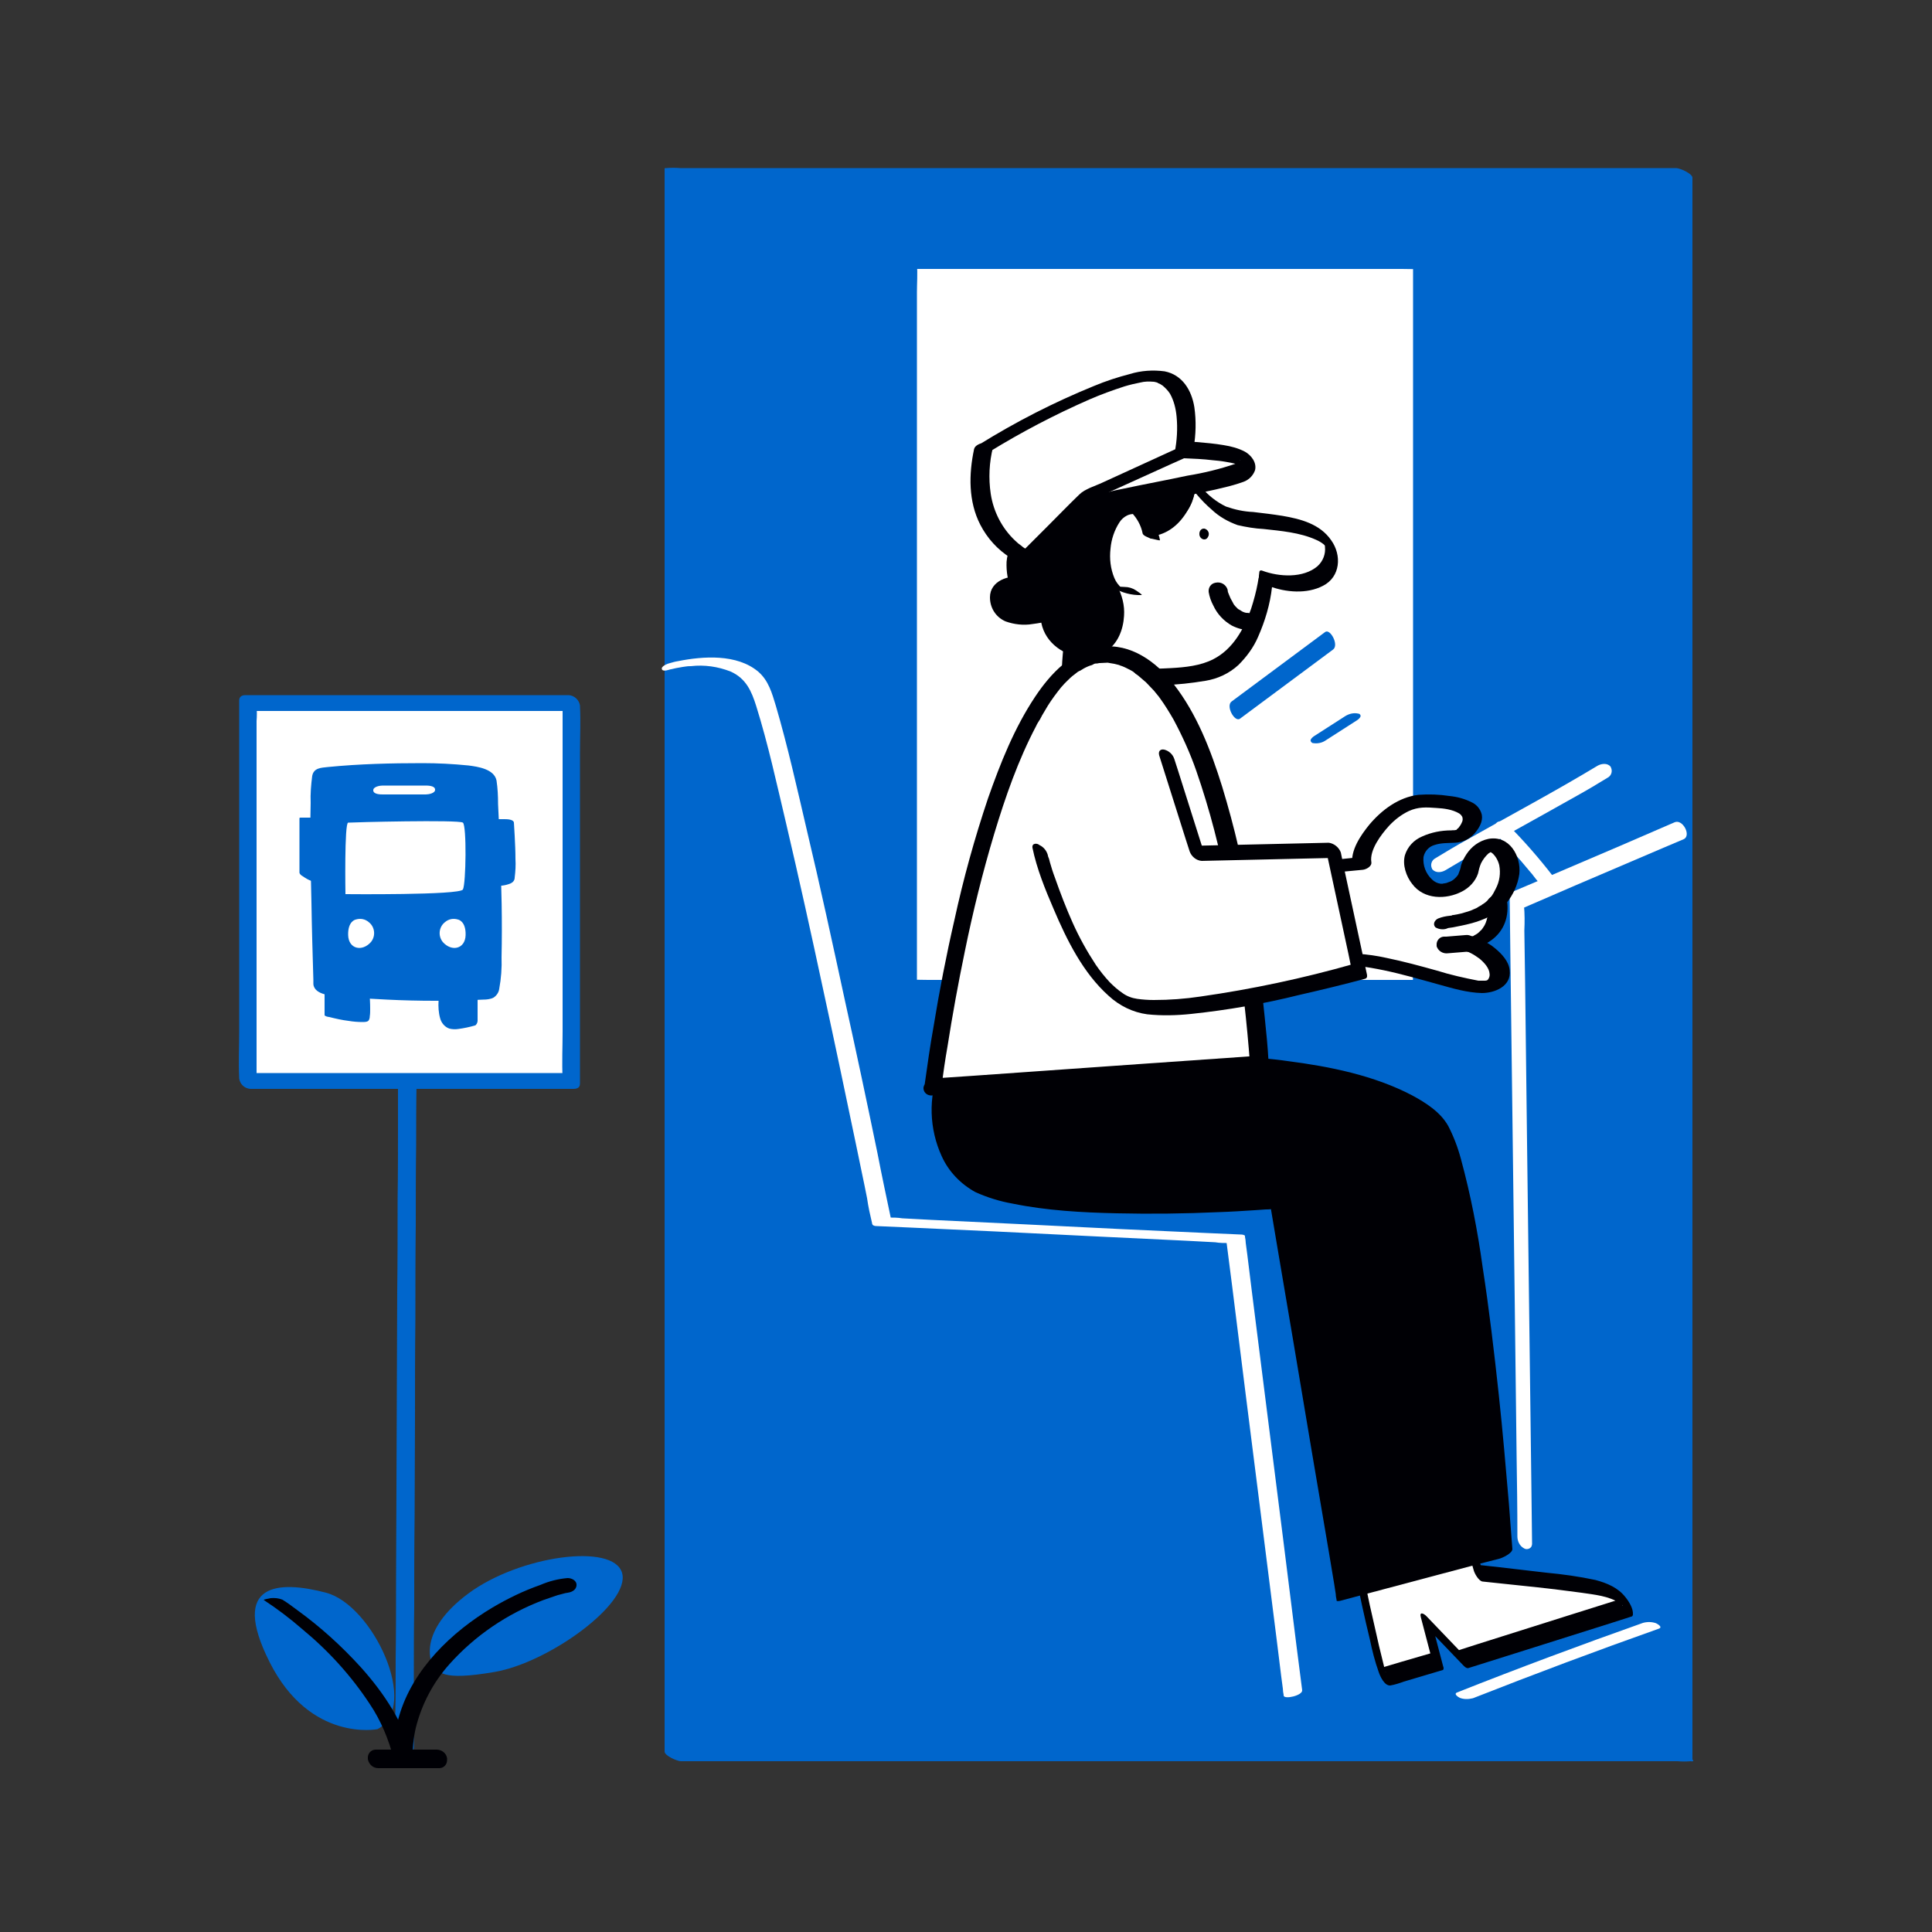
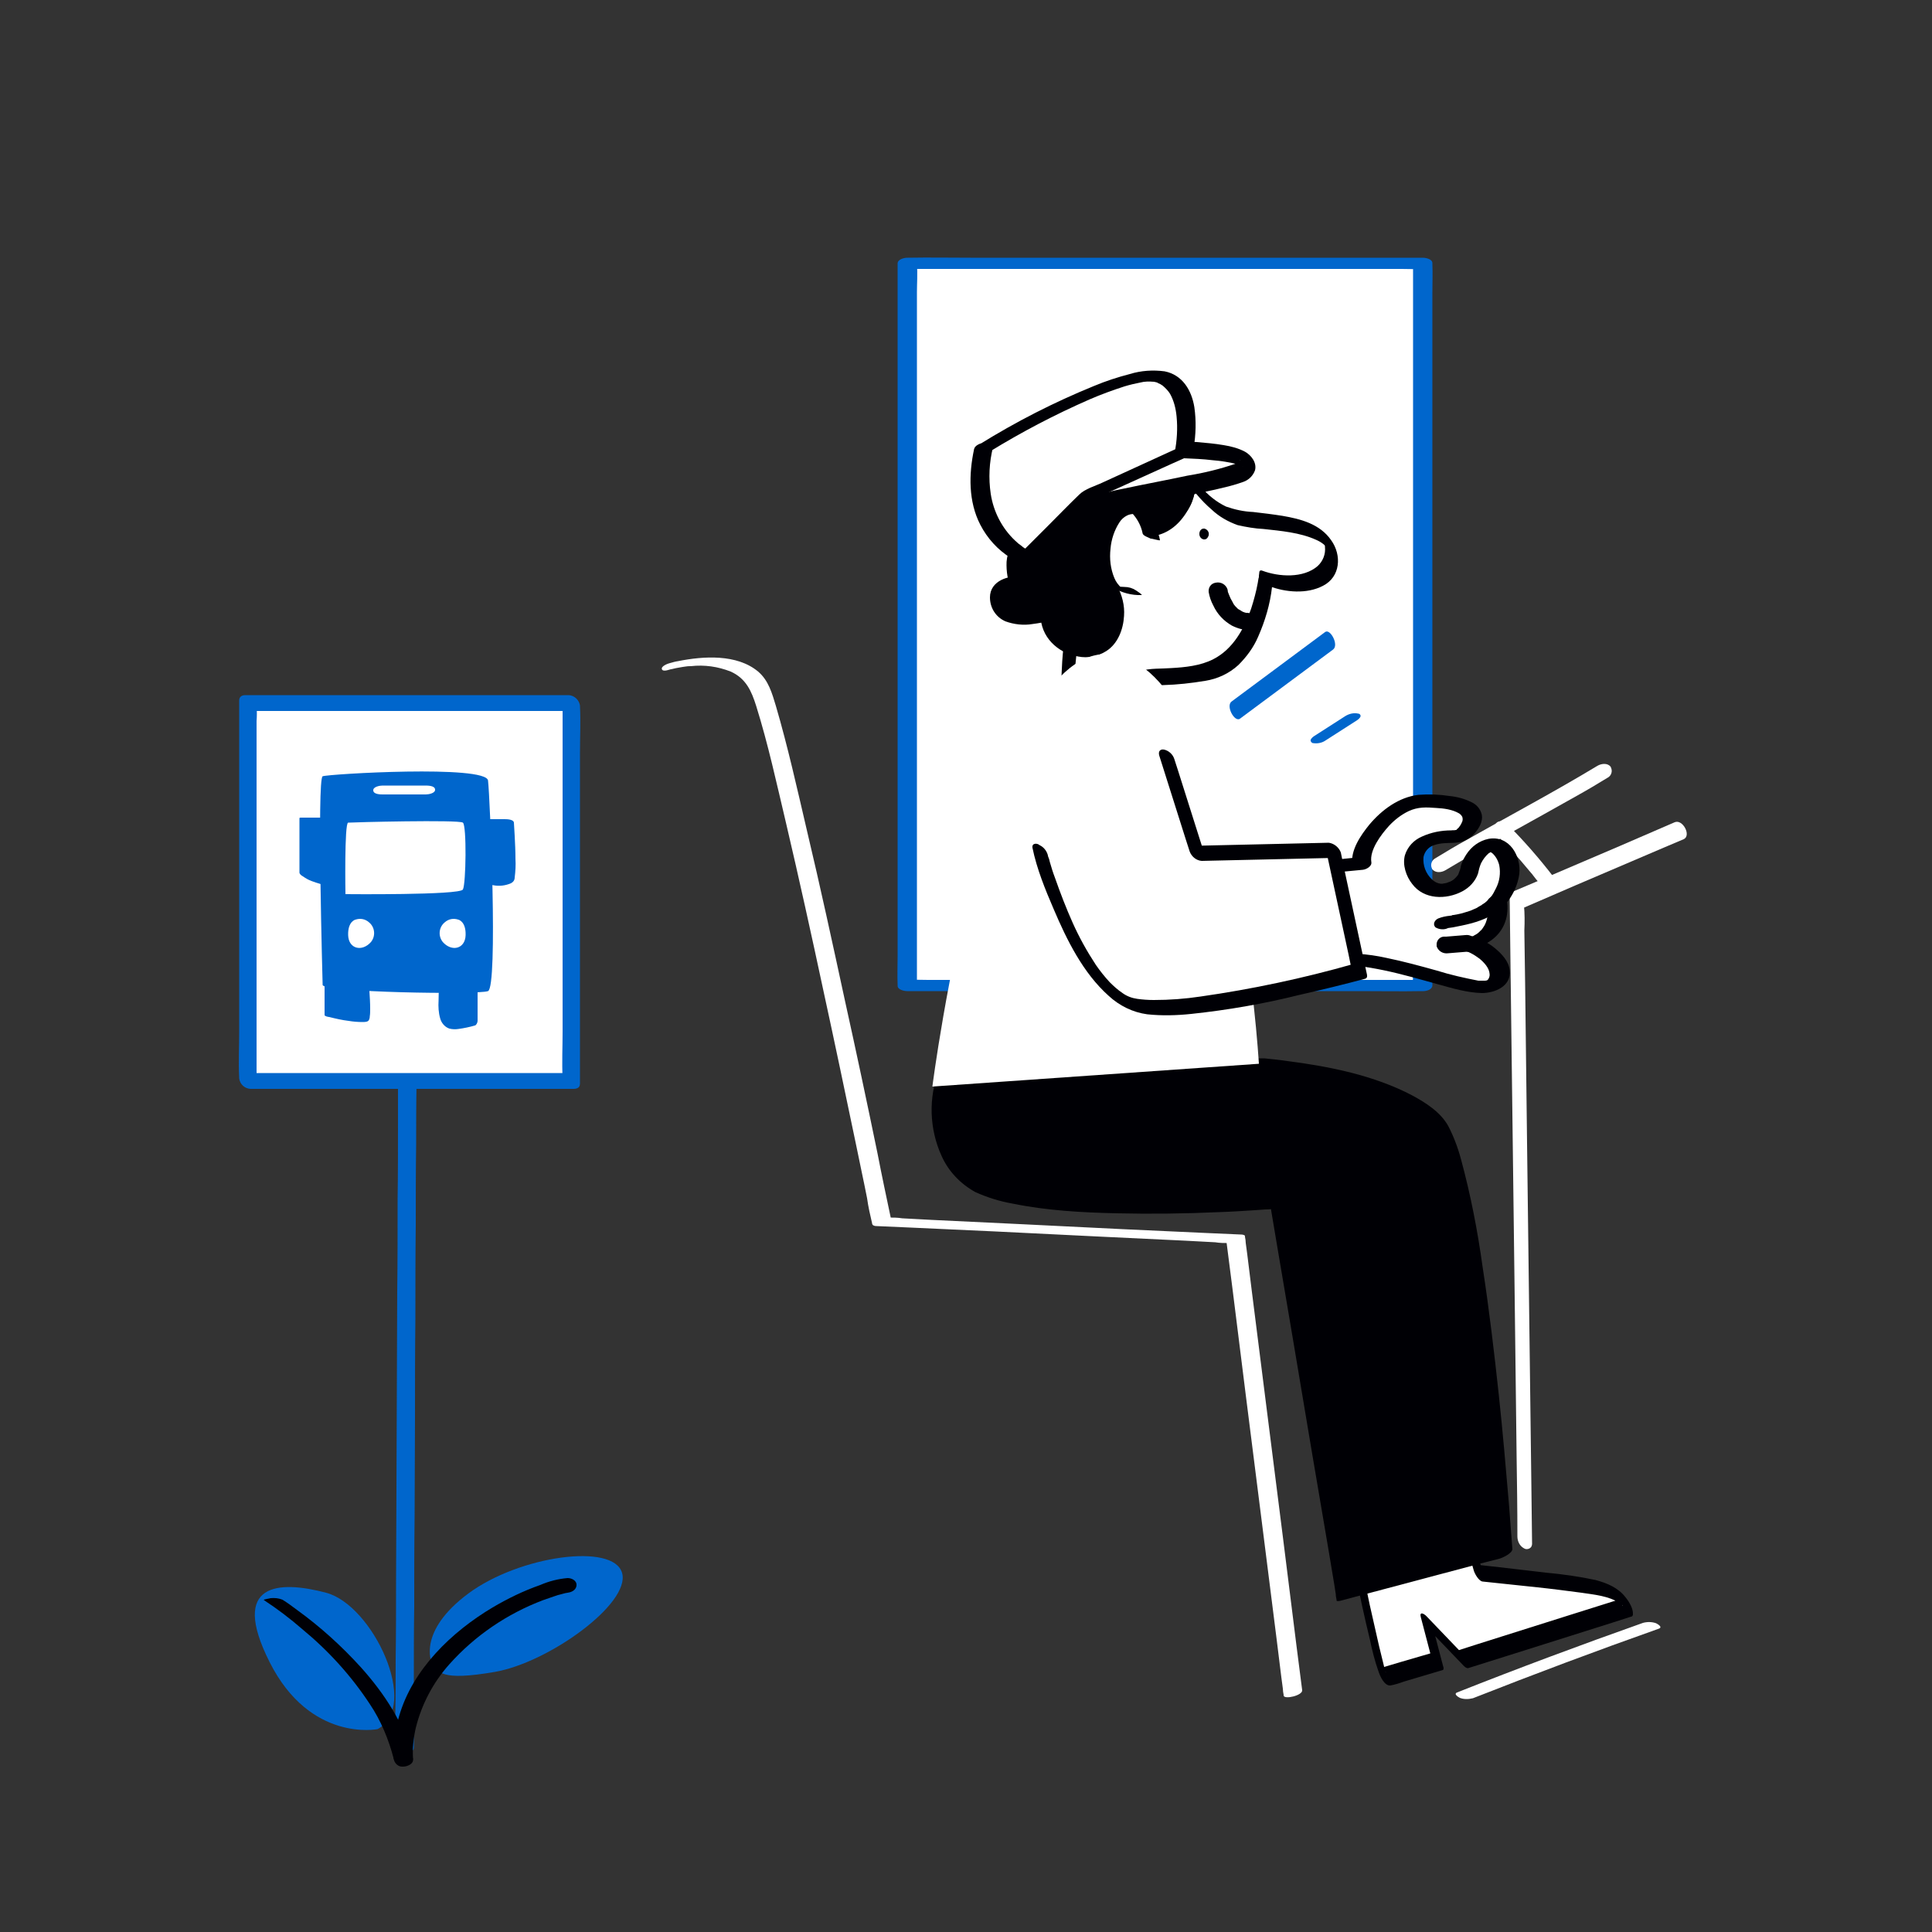
<svg xmlns="http://www.w3.org/2000/svg" transform="scale(1)" version="1.1" id="T2ft5g9H6n" x="0px" y="0px" viewBox="0 0 500 500" xml:space="preserve" class="pbimage_pbimage__wrapper__image__0LEis false">
  <rect x="0" y="0" width="500" height="500" fill="#333333" stroke="none" />
  <title>Bus Driver</title>
  <style type="text/css"> .st0{fill:#59BE4C;} .st1{fill:#FFFFFF;} .st2{fill:#000005;}
 .st2{fill:#000005;}
 .st1{fill:#FFFFFF;}
 .st0{fill:#0066cc;}</style>
  <g id="bus">
-     <rect class="st0" x="174" y="44.7" width="261.8" height="409.8" fill="#0066cc" />
-     <path class="st0" d="M433.9,453.2H182.7c-3.4,0-6.8-0.2-10.2,0H172l4.2,2.5V47.9c0-0.2,0.1-2-0.1-1.8c0.4-0.3,2.6,0,3,0h258.8   l-4.2-2.5v393.1c0,5.3,0,10.6,0,15.9v0.7c0,0.7,1.4,1.4,1.9,1.7c0.1,0.1,2.4,1.1,2.4,0.8V62.6c0-5.3,0-10.6,0-15.9V46   c0-1.1-3.3-2.5-4.2-2.5H176c-1.2-0.1-2.4-0.1-3.5,0c-0.1,0-0.3,0-0.4,0l-0.1,0.1v393.1c0,5.3,0,10.6,0,15.9v0.7   c0,1.1,3.3,2.5,4.2,2.5h257.9c1.2,0.1,2.4,0.1,3.5,0c0.1,0,0.3,0,0.5,0c0.6,0-1.1-1.4-1.2-1.4C435.9,453.7,434.9,453.3,433.9,453.2   z" fill="#0066cc" />
    <rect class="st1" x="234.8" y="68.2" width="133.4" height="186.9" fill="#FFFFFF" />
    <path class="st0" d="M368.2,253.6h-128c-1.7,0-3.5-0.1-5.2,0h-0.2l2.5,1.4V75.7c0-2.4,0.2-4.9,0-7.3c0-0.1,0-0.2,0-0.3l-2.5,1.5   h128c1.7,0,3.5,0.1,5.2,0h0.2l-2.5-1.4v179.3c0,2.4-0.1,4.9,0,7.3c0,0.1,0,0.2,0,0.3c0,1.9,5,1.9,5-0.1V75.7c0-2.4,0.1-4.9,0-7.3   v-0.3c0-1.1-1.8-1.4-2.5-1.4h-117c-5.4,0-10.8-0.1-16.2,0h-0.2c-0.8,0-2.5,0.4-2.5,1.5v179.3c0,2.4-0.1,4.9,0,7.3   c0,0.1,0,0.2,0,0.3c0,1.1,1.8,1.4,2.5,1.4h117c5.4,0,10.8,0.1,16.2,0h0.2c0.8,0,2.5-0.4,2.5-1.5S369,253.6,368.2,253.6z" fill="#0066cc" />
    <path class="st1" d="M374.1,225.2c11.2-6.7,22.6-12.8,33.9-19.2c2.7-1.5,5.4-3.1,8-4.7c1-0.5,1.4-1.7,0.9-2.7   c0-0.1-0.1-0.2-0.1-0.2c-0.8-1-2.4-0.8-3.4-0.2c-11.1,6.7-22.6,12.8-33.9,19.2c-2.7,1.5-5.4,3.1-8,4.7c-1,0.5-1.4,1.7-0.9,2.7   c0,0.1,0.1,0.2,0.1,0.2C371.6,226,373.1,225.8,374.1,225.2L374.1,225.2z" fill="#FFFFFF" />
    <path class="st1" d="M387.8,216.6c2,2,4,4.1,5.9,6.3c0.9,1.1,1.8,2.1,2.7,3.2c-0.2-0.3,0,0,0.1,0.1l0.3,0.4l0.7,0.9   c0.5,0.6,0.9,1.1,1.4,1.7c0.7,0.9,1.9,1.7,3,1s0.9-2.3,0.2-3.2c-3.7-4.8-7.7-9.4-12-13.7c-0.7-0.7-2.3-1.2-3-0.1   C386.6,214.4,386.8,215.8,387.8,216.6L387.8,216.6z" fill="#FFFFFF" />
    <path class="st1" d="M173.9,173.1c0,0-0.9,0.2-0.2,0.1l1.3-0.3c0.6-0.1,1.1-0.2,1.7-0.3c-0.5,0.1,0.5-0.1,0.7-0.1   c0.5-0.1,0.9-0.1,1.4-0.1c3.5-0.4,7,0.1,10.3,1.4c4,1.8,5.4,5.1,6.6,8.9c3.1,9.9,5.3,20.1,7.7,30.2c3.4,14.5,6.6,29,9.7,43.5   c2.9,13.3,5.7,26.7,8.5,40.1c0.9,4.5,1.9,9,2.8,13.6c0.3,2.2,0.8,4.4,1.3,6.5c0,0.1,0,0.2,0.1,0.3c0.1,0.3,0.7,0.4,0.9,0.4l9.1,0.4   l21.8,1l26.4,1.3l23,1.1l7.5,0.4c1.2,0.2,2.4,0.2,3.6,0.2c0.1,0,0.1,0,0.2,0l-0.9-0.4l1.5,11.7l3.5,28l4.3,34l3.7,29.3l1.2,9.7   l0.4,3c0,0.5,0.1,1.1,0.2,1.6c0,0.1,0,0.1,0,0.2c0.1,1.1,5,0,4.8-1.4l-1.5-11.7l-3.5-28l-4.3-34l-3.7-29.3l-1.2-9.7l-0.4-3   c0-0.5-0.1-1.1-0.2-1.6c0-0.1,0-0.1,0-0.2c0-0.3-0.7-0.4-0.9-0.4l-9.1-0.4l-21.8-1l-26.4-1.3l-23-1.1l-7.5-0.4   c-1.2-0.2-2.4-0.2-3.6-0.2h-0.2l0.9,0.4c-1.2-5.7-2.4-11.3-3.5-17c-2.7-13.1-5.5-26.3-8.4-39.4c-3.2-14.8-6.4-29.6-9.9-44.3   c-2.5-10.7-4.9-21.5-8-32.1c-1-3.3-1.9-6.6-4.6-8.9c-5.5-4.6-14.2-4-20.7-2.7c-0.7,0.1-1.4,0.3-2.1,0.5c-0.5,0.1-2.4,0.8-2.1,1.6   S173.5,173.2,173.9,173.1L173.9,173.1z" fill="#FFFFFF" />
    <path class="st1" d="M381.2,439.5c16-6.3,32-12.3,48.1-18c1.1-0.4-0.3-1.2-0.7-1.4c-1.1-0.4-2.3-0.4-3.4-0.1   c-16.1,5.7-32.2,11.7-48.1,18c-1,0.4,0.3,1.2,0.7,1.4C378.8,439.8,380,439.8,381.2,439.5L381.2,439.5z" fill="#FFFFFF" />
    <path class="st1" d="M433.4,212.8l-14.1,6.1l-22.7,9.7l-5.2,2.2c-0.4,0.3-0.7,0.7-0.7,1.2l0.2,16.5l0.5,39.5l0.6,47.8l0.5,41.4   c0.1,6.7,0.2,13.4,0.2,20.1v0.3c0,1.3,0.6,2.5,1.7,3.1c0.6,0.4,1.5,0.2,1.9-0.4c0.1-0.2,0.2-0.5,0.2-0.7l-0.2-16.5l-0.5-39.5   l-0.6-47.8l-0.5-41.4l-0.2-13.6c0.1-2.2,0.1-4.3-0.1-6.5c0-0.1,0-0.2,0-0.3l-0.7,1.2l14.1-6.1l22.7-9.7l5.2-2.2   C437.8,216.3,435.5,211.9,433.4,212.8L433.4,212.8z" fill="#FFFFFF" />
    <path class="st0" d="M320.9,186l24.1-17.9c1.6-1.2-0.8-5.6-2.1-4.5l-24.1,17.9C317.1,182.6,319.5,187,320.9,186L320.9,186z" fill="#0066cc" />
    <path class="st0" d="M343.1,191.6l8.1-5.2c0.3-0.2,0.8-0.6,0.9-1c0.1-0.3-0.2-0.7-0.5-0.7c-1.2-0.3-2.4,0-3.4,0.6l-8.1,5.2   c-0.3,0.2-0.8,0.6-0.9,1c-0.1,0.3,0.2,0.7,0.5,0.8C340.9,192.5,342.1,192.3,343.1,191.6z" fill="#0066cc" />
  </g>
  <g id="character">
    <path class="st1" d="M352.1,408.2c0,0,5.4,26.2,6.3,25.9s13.6-4,13.6-4l-2.7-10.3l9.3,9.7L421,416c0,0,0.4-4.1-10.4-5.7   s-27.8-3.3-27.8-3.3l-4.4-15.2L352.1,408.2z" />
    <path class="st2" d="M350.7,407c1.2,5.8,2.4,11.5,3.8,17.2c0.6,2.9,1.3,5.7,2.3,8.5c0.4,1.2,1.5,3.6,3,3.5c1.2-0.2,2.4-0.6,3.5-1   l10.1-3c0.3-0.1,0.2-0.8,0.1-0.9l-2.7-10.3l-1.4,0.3l9.3,9.7c0.3,0.3,0.8,0.8,1.3,0.7l14.3-4.5l22.8-7.2l5.3-1.7   c0.1-0.1,0.2-0.3,0.2-0.5c0.1-1.5-1-3.3-1.9-4.4c-1.9-2.5-4.8-3.7-7.8-4.5c-4.2-0.9-8.5-1.5-12.8-1.9c-4-0.5-8-0.9-12-1.4   c-2.1-0.2-4.2-0.5-6.4-0.7l2.3,2.9l-4.4-15.2c-0.2-0.6-1.6-3.4-2.6-2.9L354,404l-3.3,2c-1,0.7,1.5,4.9,2.6,4.3l23-14.3l3.3-2   l-2.6-2.8l4.4,15.2c0.2,0.8,1.3,2.8,2.3,2.9c4.7,0.5,9.4,1,14.2,1.5c3.8,0.4,7.6,0.9,11.4,1.4c3.3,0.5,7,0.8,9.9,2.7   c0.2,0.1,0.2,0.1,0.4,0.3l0.3,0.2c0.3,0.3-0.3-0.1,0,0s-0.3-0.4,0,0c-0.2-0.2-0.3-0.5-0.5-0.8c-0.2-0.4-0.1-0.2,0-0.1   c0.1,0.3-0.1-0.2-0.1-0.3c0,0.1,0,0.4,0,0.1s0-0.1,0,0l0.2-0.5l-14.3,4.5l-22.8,7.2l-5.3,1.7l1.3,0.7l-9.3-9.7   c-0.6-0.6-1.8-1.2-1.4,0.3l2.7,10.3l0.1-1l-7.9,2.3l-4.7,1.4c-0.4,0.1-0.7,0.2-1.1,0.3c0.8-0.5,1.9,1.6,2.1,2s0.1,0.4,0-0.1   c0-0.2-0.1-0.4-0.2-0.5l-0.1-0.4c-0.1-0.5,0.1,0.3,0,0c-0.2-0.6-0.4-1.3-0.5-1.9c-0.4-1.6-0.8-3.3-1.2-4.9c-0.8-3.5-1.6-7-2.4-10.6   c-0.4-2.1-0.9-4.1-1.3-6.2c-0.3-1.2-0.9-2.2-1.8-3C351,405.8,350.5,406,350.7,407z" />
    <path class="st2" d="M245.3,275.6c0,0-7,17,5.7,29.1c12.7,12.1,80,6.7,80,6.7l17.1,101.3l41.2-10.9c0,0-6.8-98.3-17.7-111   s-45.9-15.5-45.9-15.5L245.3,275.6z" />
    <path class="st2" d="M243.1,276.8c-2.9,7.2-2.6,15.4,0.6,22.4c1.8,4,4.9,7.2,8.7,9.3c3.1,1.4,6.3,2.4,9.7,3   c8.8,1.8,17.9,2.3,26.9,2.5c8.8,0.2,17.6,0.1,26.4-0.3c3.1-0.1,6.2-0.3,9.3-0.5l2.9-0.2c0.5,0,1,0,1.6-0.1c0.1,0,0.1,0,0.2,0   l-0.5-0.1l1.7,10.1l4.1,24.2l4.9,29.2l4.3,25.3l1.4,8.4l0.4,2.6c0,0.5,0.1,0.9,0.2,1.4c0,0.1,0,0.1,0,0.2c0,0.3,0.8,0.1,0.9,0.1   l36.1-9.6l5.1-1.3c0.8-0.2,3.4-1.4,3.4-2.5c-0.3-3.9-0.6-7.9-0.9-11.8c-0.8-9.3-1.6-18.7-2.6-28c-1.2-11.1-2.5-22.2-4.2-33.2   c-1.3-9.4-3.1-18.7-5.6-27.9c-0.8-3-1.9-5.9-3.3-8.6c-2-3.6-5.8-6-9.3-7.9c-9.9-5.2-21.4-7.5-32.3-8.9c-2-0.3-4-0.5-6-0.7   c-1.5,0-3,0-4.5,0l-24.8,0.1l-30.8,0.1l-19.4,0.1h-1c-1.1,0.2-2.2,0.8-3,1.6c-0.4,0.3-1.3,1.3-0.2,1.3l13.8-0.1l29.5-0.1l27.8-0.1   h7.9h1.5c0.2,0-0.5,0-0.1,0l1.1,0.1c9.7,0.9,19.3,2.9,28.5,5.9c5.2,1.8,10.7,4.1,14.7,8c1.9,2,3.3,4.3,4.2,6.9   c3,8,4.5,16.6,5.9,24.9c1.9,10.9,3.3,22,4.5,33c1.1,10,2.1,20,3,30c0.5,5.5,0.9,11,1.3,16.5l0.1,0.8l3.4-2.5l-36.1,9.6l-5,1.3   l0.9,0.1l-1.7-10.1l-4.1-24.2l-4.9-29.2l-4.3-25.3l-1.4-8.4l-0.4-2.6c0-0.5-0.1-0.9-0.2-1.4c0-0.1,0-0.1,0-0.2   c-0.1-0.1-0.3-0.2-0.5-0.1c-3.7,0.3-7.4,0.5-11,0.7c-8.4,0.4-16.8,0.6-25.1,0.5c-9.1,0-18.2-0.6-27.2-2c-3.6-0.5-7.1-1.4-10.5-2.6   c-3.2-1.2-6.1-3.2-8.1-6c-5.6-7.2-6.4-17.2-3.4-25.6c0.1-0.2,0.1-0.3,0.2-0.5c0.3-0.8-1.8,0.1-2,0.2   C244.5,275.1,243.7,275.8,243.1,276.8z" />
    <path class="st1" d="M307.6,123.4c0,0,5.6,9.5,13.4,10.7s23.3,1.2,23.5,9.2s-10.6,8.8-17,6.3c0,0-2,20.6-15,23.9s-17.9-1.1-20.3,7   c0,0-17.5,11.4-16.1-4.4c0.2-2.5-0.1-33.6,20.1-39.8C296.2,136.4,307.6,133.6,307.6,123.4z" />
    <path class="st2" d="M306.5,123.4c1.9,3.2,4.3,6.1,7.1,8.5c1.9,1.8,4.2,3.1,6.7,4c2.2,0.5,4.5,0.9,6.7,1c4.5,0.5,9.4,0.9,13.6,2.8   c0.7,0.3,1.4,0.7,2,1.2c0,0,0.5,0.5,0.2,0.2c0.4,0.4-0.1-0.4,0.1,0.1c-0.2-0.6-0.1,0.3-0.1-0.2c0,0.2,0.1,0.1,0.1,0.5   c0.2,1.9-0.5,3.7-1.9,5c-3.7,3.2-10,2.8-14.3,1.2c-0.5-0.2-0.8,0-0.8,0.5c0,0.3-0.1,0.5-0.1,0.8s0-0.2,0,0.2c0,0.1,0,0.3-0.1,0.5   c-0.1,0.4-0.1,0.8-0.2,1.2c-0.4,2.2-1,4.4-1.7,6.6c-1.8,5.2-4.7,10.5-9.8,13.1c-3.3,1.7-7.3,2.1-10.9,2.3c-2.6,0.2-5.3,0-7.8,0.7   c-2.1,0.6-3.7,2.2-4.3,4.3c-0.2,0.7,0,0.7-0.6,1.1s-1,0.6-1.5,0.9c-2.9,1.6-7.3,3.7-10.6,2.4c-0.1,0-0.2-0.1-0.3-0.1   c-0.1-0.1-0.2-0.1-0.2-0.2c0.1,0.1,0.2,0.3,0,0c0,0,0.4,0.4,0.1,0.1c0,0,0.4,0.5,0.1,0.1c0.2,0.3,0.1,0.4,0.1,0   c-0.1-0.2-0.1-0.3-0.1-0.5c-0.1-0.2-0.1-0.5-0.1-0.8c-0.1-0.8-0.1-1.6,0-2.4c0.1-1.1,0.1-2.2,0.2-3.3c0.5-9.6,2.4-20.1,8.1-28.1   c3-4.1,7.2-7.2,12.1-8.6c4.3-1.3,8.5-4.3,10.2-8.6c0.6-1.6,0.9-3.2,0.9-4.9c-0.1-1.2-0.7-2.2-1.6-3c-0.5-0.4-1.6-1.1-1.6,0   c-0.1,5.9-4.5,10-9.7,12c-0.3,0.1-0.6,0.2-0.9,0.3l-0.4,0.1l-0.4,0.1c-0.4,0.1-0.7,0.2-1.1,0.4c-0.8,0.3-1.5,0.6-2.2,1   c-2.6,1.4-4.9,3.2-6.8,5.5c-6.9,8.1-9.1,19.5-9.8,29.8c-0.2,4.1-0.7,8.3,1.6,11.9c1.2,2.1,3.4,3.5,5.9,3.7c2.1,0,4.2-0.5,6.1-1.3   c1.6-0.6,3.1-1.4,4.5-2.3c0.3-0.1,0.5-0.3,0.8-0.5c0.3-0.6,0.6-1.2,0.8-1.9c0.2-0.5,0.5-1,0.9-1.5c1.4-1.7,3.6-1.9,5.6-2   c3.6-0.1,7.2-0.5,10.8-1.1c3.2-0.5,6.2-1.9,8.6-4.1c2.1-2.1,3.9-4.5,5.1-7.3c1.8-4.1,3.1-8.4,3.6-12.9c0-0.2,0.1-0.5,0.1-0.8   l-0.8,0.6c4.2,1.6,9.7,2.1,13.9-0.1c4.5-2.3,4.9-7.9,2.1-11.8c-2.9-4.2-7.9-5.5-12.6-6.3c-2.5-0.4-5-0.7-7.6-1   c-2.4-0.1-4.7-0.6-7-1.4c-2.5-1.2-4.6-2.9-6.4-5c-0.4-0.4-0.7-0.9-1.1-1.3l0.1,0.1l-0.3-0.4l-0.4-0.5c-0.2-0.3-0.3-0.5-0.5-0.8   c-0.3-0.5-0.1-0.1,0.1,0.2c-0.4-0.7-1.3-2.3-2.3-2.2S306.2,123,306.5,123.4z" />
    <path class="st2" d="M272.1,158.7c0,0-10.7,3.2-12.6-2.5s5-4.6,5-4.6s-5-11.4,6-14c0,0-12.9-8.9-6-17.6s21.4-3.8,21.4-3.8   s-0.8-13,10.4-11.8s0.5,16.2,0.5,16.2s11.4-4.5,11.7,0s-0.9,4.6-0.9,4.6s-1.6,12.9-11.4,11.4l-8.9,16.4c2.1,3.7,2.1,8.2,0.1,11.9   C284.1,170.9,271.9,167,272.1,158.7z" />
    <path class="st2" d="M271.6,156.7l-0.3,0.1c-0.7,0.2,0.4-0.1-0.3,0.1c-0.9,0.2-1.9,0.4-2.8,0.5c-1.7,0.2-4.1,0.2-5.4-0.8   c-0.8-0.6-1.3-1.5-1.3-2.4c0-0.2,0.1-0.4,0-0.6c0.1,0.2,0.1-0.1-0.1,0.2c0.1-0.2,0.1-0.2-0.1,0.1l0.2-0.2c-0.3,0.2-0.4,0.3-0.2,0.2   s0.1-0.1-0.2,0.1c0.2-0.1,0.4-0.2,0.6-0.2c-0.6,0.2-0.1,0,0.1,0s0.4,0,0.6-0.1c0.5-0.1-0.4,0,0,0c0.4,0,0.8,0,1.2,0.1   c1.5,0.2,2.8-0.8,3-2.3c0.1-0.4,0-0.8-0.1-1.2c0.4,0.9,0.1,0.2,0,0s-0.3-0.8-0.4-1.2c-0.3-1.1-0.5-2.3-0.5-3.5c0-0.3,0-0.7,0.1-1   c0-0.2,0-0.4,0.1-0.6c0.1-0.6-0.1,0.4,0.1-0.3c0.1-0.7,0.4-1.3,0.8-1.8c0.3-0.5,0.8-0.9,1.2-1.2c0.9-0.5,1.9-0.9,2.9-1.1   c1.4-0.3,2.8-2.7,1.3-3.7c-3.4-2.4-7.5-6.4-7.4-10.9c0-1.6,0.6-3.1,1.7-4.2c1-1.2,2.3-2.1,3.8-2.7c2.9-1.1,6-1.4,9.1-0.9   c0.8,0.1,1.5,0.2,2.2,0.3l1,0.2l0.4,0.1c0.5,0.1-0.3-0.1,0.1,0s1.1,0.3,1.6,0.5c1.4,0.5,3.8-0.6,3.6-2.3c0-0.4,0-0.8,0-1.2   c0-0.4,0-0.8,0.1-1.3l0.1-0.7c0-0.2,0.2-1.1,0.1-0.6c0.1-0.5,0.3-1.1,0.5-1.6c0.1-0.3,0.2-0.6,0.4-0.9s0-0.1,0,0   c0.1-0.2,0.2-0.4,0.3-0.6s0.3-0.5,0.5-0.7c0.4-0.5-0.3,0.3,0.1-0.1c0.1-0.1,0.2-0.2,0.3-0.3c0.1-0.1,0.2-0.2,0.3-0.3   c0.5-0.4-0.5,0.3,0.1-0.1c0.2-0.1,1-0.6,0.5-0.3c0.4-0.2,0.7-0.3,1.1-0.4h0.1c0.3-0.1,0.5-0.1,0.8-0.1c0.9-0.1,1.8-0.1,2.6,0.1   c0.5,0.1,1.1,0.3,1.6,0.5c0.2,0.2,0.5,0.3,0.7,0.5c0.4,0.4-0.2-0.3,0.1,0.2c0.1,0.2,0.2,0.3,0.3,0.5s0.1,0.3,0,0   c0.1,0.1,0.1,0.3,0.1,0.4c0.1,0.3,0.1,0.5,0.1,0.8c0-0.4,0,0.5,0,0.6c0,0.4-0.1,0.7-0.1,1.1c0,0.2-0.1,0.4-0.1,0.6   c-0.1,0.3-0.2,0.7-0.3,1c-0.2,0.7-0.5,1.3-0.8,2c-0.1,0.2-0.2,0.4-0.3,0.6c-0.2,0.4,0.1-0.2-0.1,0.2l-0.5,0.9   c-0.3,0.6-0.6,1.1-1,1.7s-0.7,1.1-1.1,1.6c-1.2,1.7,0.7,3.4,2.4,2.7c2.3-1,4.6-1.6,7.1-1.8h0.5c-0.5,0,0.2,0,0.2,0h0.5   c0.4,0,0,0,0.1,0c0.1,0,0.3,0.1,0.4,0.2c-0.5-0.3,0,0,0,0.1c-0.1-0.4,0,0,0,0.1c0-0.2-0.1-0.2,0,0c0.1,0.6,0.1,1.2,0,1.7   c0,0.3,0,0.6-0.1,0.9s0,0,0,0.2s-0.1,0.3-0.1,0.4s0.4-0.5,0.4-0.6c0.4-0.3,0.9-0.6,1.5-0.7c-1.3,0.2-2.3,1.1-2.5,2.4   c0,0.2,0,0.3-0.1,0.5s-0.1,0.3-0.1,0.5c0.1-0.7,0,0.2-0.1,0.3c-0.3,1.3-0.8,2.5-1.3,3.7c-0.3,0.6-0.7,1.2-1.1,1.8   c-0.3,0.4-0.1,0.1-0.1,0.2l-0.4,0.4l-0.5,0.4c-0.5,0.5,0.4-0.3-0.2,0.1c-0.2,0.1-0.4,0.2-0.6,0.4s-0.6,0.3-0.3,0.2   s-0.4,0.1-0.4,0.2s-0.4,0.1-0.6,0.2c0.4-0.1-0.4,0.1-0.4,0.1c-0.2,0-0.5,0.1-0.8,0.1s-1-0.1-1.4-0.1c-1.1-0.1-2.1,0.4-2.7,1.4   l-8.1,14.9c-0.5,0.8-0.9,1.6-1.2,2.5c0,0.6,0.3,1.2,0.6,1.7c0.4,0.8,0.6,1.7,0.8,2.6c0.2,1.3,0.2,2.5,0,3.8   c-0.1,0.7-0.3,1.3-0.6,1.9c-0.1,0.3-0.3,0.6-0.5,0.9l-0.3,0.4c0.2-0.2,0.2-0.2,0,0c-0.1,0.1-0.3,0.3-0.4,0.4   c-0.3,0.3,0.5-0.3-0.1,0.1c-0.1,0-0.7,0.4-0.2,0.1c-0.2,0.1-0.4,0.2-0.6,0.2c-0.6,0.2-1.2,0.3-1.8,0.2c-3.7-0.2-7.6-3.1-7.6-7.2   c0-3-4.7-1.9-4.7,0.6c0,5.6,4.4,9.8,9.7,10.7c2.5,0.5,5.1,0,7.3-1.4c3-1.9,4.4-5.6,4.6-9.1c0.2-2.7-0.5-5.4-1.8-7.8l-0.1,2.1   l8.9-16.4l-2.7,1.4c8.3,1.2,13.6-6.4,14.5-13.8l-2.5,2.4c2.4-0.3,3.3-2.9,3.4-5c0-1.3,0.1-2.9-0.7-4.1c-0.7-0.9-1.8-1.5-3-1.6   c-3.6-0.6-7.7,0.8-11,2l2.4,2.7c1.2-1.8,2.3-3.7,3.2-5.6c1.4-2.9,2.6-6.7,1.2-9.8c-1.7-3.8-7.1-4.2-10.6-3.4   c-3.8,0.9-6.8,3.7-8,7.4c-0.8,2.1-1.1,4.3-1,6.5l3.6-2.3c-5.4-1.8-11.9-2.3-17.3-0.3c-4.2,1.5-8.3,4.9-9.5,9.4   c-1,3.8,0.4,7.6,2.7,10.6c1.6,2.1,3.5,3.9,5.6,5.4l1.3-3.7c-4.8,1.2-8.6,4.8-9,9.9c-0.1,2.5,0.3,5,1.3,7.4l2.9-3.5   c-3.6-0.6-8.5,1-8.5,5.3c0,2.7,1.5,5.1,4,6.2c2.2,0.8,4.7,1.1,7,0.7c1.6-0.2,3.2-0.5,4.8-0.9c1.2-0.4,2-1.5,1.9-2.8   C274.1,156.5,272.7,156.4,271.6,156.7z" />
    <path class="st1" d="M297.9,138.8c0,0-1.8-8.7-8-6.7s-7.9,21.8,3.3,20.8" />
    <path class="st2" d="M300.2,139.8c-0.4-2.3-1.5-4.3-3.1-5.9c-1.9-1.7-4.3-2.8-6.9-3.1c-1.4-0.2-2.9,0.3-4,1.2   c-2.1,1.8-3,4.9-3.3,7.5c-0.5,3.1,0,6.2,1.3,9c0.9,1.6,2.3,2.9,4,3.7c2.2,1.2,4.7,1.9,7.2,1.8c0.5,0-1.3-1.1-1.4-1.2   c-0.9-0.6-1.9-0.9-3-0.9c-0.5,0-1.4-0.1-1.7-0.1c-0.1,0-0.3-0.1,0,0s0.6,0.2,0.9,0.4c0.1,0.1,0.3,0.2,0.4,0.2   c-0.3-0.1-0.2-0.1-0.3-0.2c-0.8-0.7-1.5-1.6-1.9-2.6c-1-2.4-1.3-5-1-7.6c0.2-2.4,1-4.8,2.3-6.8c0.5-0.8,1.2-1.4,2-1.8   c0.6-0.3,1.3-0.4,2-0.4c0.6,0,0.5,0.1-0.2-0.2c-0.1,0-1.2-0.8-0.9-0.4l0.3,0.3c1.4,1.5,2.4,3.3,2.8,5.3c0.1,0.7,1.6,1.1,2.1,1.4   C297.9,139.3,300.2,140,300.2,139.8L300.2,139.8z" />
    <path class="st2" d="M312.8,153.2c0.2,1.2,0.6,2.4,1.2,3.5c1,2.2,2.7,4,4.8,5.2c0.8,0.4,1.6,0.7,2.4,0.9c1.2,0.2,2.3,0.3,3.5,0.3   c1.3-0.1,2.3-1.3,2.1-2.6c-0.1-0.6-0.5-1.1-1-1.4c-0.6-0.3-1.2-0.4-1.9-0.4c0.9,0,0.2,0,0,0h-0.5c-0.3-0.1-0.7-0.1-1-0.1l0.3,0.1   l-0.2-0.1l-0.4-0.1c-0.3-0.1-0.5-0.2-0.8-0.3c-0.3-0.1,0.6,0.3,0.3,0.1l-0.2-0.1c-0.1-0.1-0.2-0.1-0.3-0.2   c-0.2-0.1-0.5-0.3-0.7-0.4c-0.1-0.1-0.5-0.4-0.1-0.1s0,0-0.1-0.1s-0.4-0.4-0.5-0.5s-0.3-0.4-0.4-0.5l-0.2-0.3   c-0.3-0.4,0.3,0.5,0.1,0.1c-0.2-0.4-0.4-0.7-0.6-1.1c-0.2-0.3-0.3-0.7-0.5-1.1c-0.1-0.2-0.1-0.3-0.2-0.5s0-0.1-0.1-0.2   c-0.1-0.3,0.2,0.7,0.1,0.3c-0.1-0.3-0.2-0.7-0.2-1c-0.4-1.3-1.7-2.1-3.1-1.8C313.4,151,312.7,152,312.8,153.2L312.8,153.2z" />
    <path class="st2" d="M311.7,136.8c0.8,0.2,1.3,1,1.1,1.7c0,0.1,0,0.2-0.1,0.3c-0.6,1.5-2.4,0.7-2.3-0.7c0-0.7,0.5-1.3,1.1-1.3   C311.6,136.8,311.7,136.8,311.7,136.8z" />
    <path class="st1" d="M241.3,281.2c0,0,14.8-116.3,46.7-111.8s37.8,105.9,37.8,105.9L241.3,281.2z" />
-     <path class="st2" d="M243.7,281.1c0.4-3.4,0.9-6.8,1.5-10.2c1.3-8.3,2.8-16.5,4.5-24.7c2.1-10.3,4.6-20.4,7.6-30.4   c2.9-9.6,6.2-19.1,10.9-28c0.2-0.5,0.5-0.9,0.8-1.4l0.2-0.3c0.1-0.3,0.3-0.5,0.4-0.8c0.5-0.9,1.1-1.8,1.6-2.7   c1-1.6,2.2-3.2,3.4-4.7l0.9-1c0.3-0.3-0.4,0.4,0.1-0.1l0.5-0.5c0.6-0.6,1.2-1.2,1.9-1.7c0.3-0.2,0.6-0.5,0.9-0.7l0.5-0.3   c0.5-0.4-0.4,0.2,0.1,0c0.6-0.4,1.3-0.8,2-1.1c0.2-0.1,1.3-0.5,0.5-0.2c0.4-0.1,0.7-0.2,1-0.4s0.7-0.2,1-0.2l0.5-0.1   c0.5-0.1-0.6,0,0.1,0s1.4-0.1,2.1-0.1c0.5,0-0.5-0.1,0,0l0.5,0.1c0.4,0.1,0.8,0.1,1.2,0.2s0.8,0.2,1.2,0.3s-0.1,0,0.2,0.1l0.6,0.2   c0.8,0.3,1.5,0.7,2.3,1.1c0.4,0.2,0.7,0.4,1,0.7l0.3,0.2c0,0-0.4-0.3-0.1,0l0.6,0.4c0.7,0.6,1.4,1.2,2.1,1.8c0.7,0.7,1.3,1.4,2,2.1   c0.3,0.4,0.6,0.7,0.9,1.1l0.5,0.6c0.1,0.2,0-0.1-0.1-0.1c0.1,0.1,0.2,0.3,0.3,0.4c1.3,1.8,2.4,3.6,3.5,5.5   c2.3,4.3,4.3,8.7,5.9,13.3c3.5,10.1,6.2,20.5,8.1,31c1.8,9.6,3.2,19.2,4.3,28.9c0.6,5.3,1.1,10.6,1.5,16c0,0.2,0,0.5,0,0.7l2.6-2.9   l-28.7,2l-45.4,3.2l-10.3,0.7c-1.3,0-2.4,1-2.7,2.3c-0.1,1.1,0.7,2,1.8,2.1c0.1,0,0.2,0,0.4,0l28.7-2l45.4-3.2l10.3-0.7   c1.5,0,2.7-1.3,2.7-2.8c0,0,0,0,0,0c-0.2-3.9-0.6-7.7-1-11.6c-0.9-9.2-2.1-18.3-3.6-27.5c-1.7-10.9-4.2-21.6-7.4-32.1   c-2.9-9.3-6.5-18.8-12.6-26.6c-4.4-5.7-11.1-10.6-18.7-9.6s-13.1,6.9-17.1,12.9c-5.4,8.1-9,17.2-12.2,26.3   c-3.5,10.4-6.4,20.9-8.7,31.5c-2.1,9.1-3.9,18.4-5.4,27.6c-0.9,5-1.6,10-2.3,15c0,0.2-0.1,0.5-0.1,0.7   C238.5,284.3,243.4,283.7,243.7,281.1z" />
    <path class="st1" d="M265.5,144.3c0,0,12.6-11.7,20.7-13.9s32.9-6.4,35.3-8.2c7.9-6.1-21-5.5-28-6.1S264.8,135,265.5,144.3z" />
    <path class="st2" d="M267,146.3c3.1-2.8,6.3-5.5,9.7-7.9c2.5-1.9,5.1-3.5,7.9-4.8c2.1-0.9,4.4-1.6,6.6-2c5.7-1.3,11.5-2.4,17.2-3.6   c2.7-0.6,5.5-1.1,8.2-1.8c1.8-0.4,3.5-0.9,5.2-1.5c1.4-0.5,2.5-1.6,3-3c0.5-2-1-3.9-2.6-4.8c-1.7-0.9-3.6-1.4-5.5-1.7   c-2.3-0.4-4.7-0.6-7-0.8c-4.8-0.3-9.6-0.4-14.4-0.6c-1.5-0.2-3.1-0.2-4.7,0.1c-2.1,0.6-4,1.5-5.8,2.7c-4.8,3-9.1,6.7-12.8,10.9   c-3.4,3.7-7,8.1-8.3,13.1c-0.2,1-0.3,1.9-0.3,2.9c0.1,1.3,0.9,2.4,2.1,2.8c0.7,0.3,1.5,0,1.8-0.7c0.1-0.2,0.1-0.5,0.1-0.7   c0-0.2,0-0.4,0-0.6c0-0.4,0,0.1,0-0.2c0.1-0.5,0.2-0.9,0.3-1.4c0.2-0.9,0.6-1.8,1-2.6c1.1-2.2,2.5-4.3,4.1-6.2   c3.4-4.2,7.4-8,11.8-11.3c1.8-1.3,3.7-2.5,5.6-3.5c0.8-0.4,1.6-0.7,2.5-0.9c0.2-0.1,1.1-0.2,0.7-0.1c0.3,0,0.6,0,1,0   c4,0.3,8.1,0.3,12.1,0.5c2.4,0.1,4.9,0.2,7.3,0.5c1.1,0.1,2.2,0.2,3.3,0.4s1.8,0.3,2.5,0.5c0.4,0.1,0.7,0.2,1.1,0.3   c0.1,0.1,0.3,0.1,0.4,0.2c0.4,0.1,0.4,0.2,0.1,0c0.1,0.1,0.2,0.1,0.4,0.2c0.3,0.3-0.4-0.4-0.2-0.1s-0.2-0.3-0.2-0.2   c-0.1-0.2-0.2-0.4-0.3-0.7c-0.1-0.2-0.1-0.5,0-0.7c0,0.2-0.1,0.2,0,0.1c0.3-0.3-0.6,0.7-0.2,0.2c-0.2,0.2-0.5,0.4-0.7,0.6l-0.2,0.1   c-0.3,0.2,0.3-0.1,0,0c-4.1,1.4-8.2,2.4-12.5,3.1c-5.6,1.2-11.1,2.2-16.7,3.4c-2.1,0.4-4.2,0.9-6.2,1.5c-2.7,1-5.4,2.3-7.8,4   c-4.2,2.8-8.2,5.9-11.9,9.3l-0.7,0.6c-0.9,0.8-0.5,2.2,0.2,3C264.7,146,266.1,147.1,267,146.3z" />
    <path class="st1" d="M254.6,116c0,0,26.6-16.4,41.4-18.6s10.3,19.5,10.3,19.5l-24.8,11.3l-16,16.1   C265.5,144.3,249.7,138.2,254.6,116z" />
    <path class="st2" d="M256.1,116.9c8.3-5.1,16.9-9.6,25.8-13.5c3-1.3,6-2.4,9.1-3.4c1.3-0.4,3-0.8,4.1-1c1.1-0.3,2.3-0.3,3.5-0.2   c-0.3-0.1,0.4,0.1,0.5,0.1s0.7,0.2,0.5,0.2c0.5,0.2,0.9,0.4,1.3,0.7c0.7,0.6,1.4,1.3,1.9,2.1c1,1.8,1.5,3.8,1.7,5.9   c0.3,3.1,0.1,6.3-0.5,9.3l1.4-1.4l-20.1,9.2c-1.9,0.9-4.5,1.6-6,3.1c-2.7,2.6-5.4,5.4-8.1,8.1l-7.7,7.7l3.9-0.7   c-0.5-0.2-1-0.5-1.5-0.8c-0.5-0.3-1.1-0.6-1.5-1c-0.6-0.4-1.2-0.9-1.7-1.4c-3.4-3.2-5.6-7.5-6.3-12.1c-0.6-4-0.4-8.2,0.6-12.1   c0.4-2-4.5-1.3-4.9,0.5c-1.4,6.5-1.5,13.6,1.6,19.6c1.8,3.5,4.5,6.5,7.9,8.6c0.6,0.4,1.3,0.8,2,1.1c1.3,0.5,2.8,0.2,3.9-0.7   l7.3-7.3l5.4-5.4c1.1-1,2.2-2,3.1-3.2c0.1-0.2,0.6-0.4-0.3,0.2s-0.5,0.3-0.3,0.2c0.5-0.2,0.9-0.4,1.3-0.6l5.4-2.4l13.9-6.3   c1.3-0.6,2.5-1.1,3.8-1.7c1-0.3,1.7-1.2,1.8-2.3c0.6-3.5,0.7-7.1,0.2-10.6c-0.7-4.4-3.1-8.4-7.7-9.3c-3-0.4-6.1-0.2-9,0.7   c-3.1,0.8-6.2,1.8-9.3,3.1c-10.3,4.2-20.1,9.2-29.6,15.1l-0.6,0.3c-0.8,0.5-1.3,1.5-0.4,2.1S255.2,117.4,256.1,116.9z" />
    <path class="st1" d="M344.3,248.2c14.9-1.8,38,10,42.5,6.4s-3-10-7.1-10.4c0,0,9.3-1.4,7.8-10.9c0,0,6.2-7.2,1.5-13.1   c-3.3-4.1-8.2,0.8-8.7,4.9c-0.6,4.5-9.2,7.9-12.8,2.2s-0.5-9.4,4.1-10.4s6.7,0.8,9-3.4s-2.5-6.2-11.6-6.3s-17.3,11.5-16.4,16.2   l-11.6,1.2L344.3,248.2z" />
    <path class="st2" d="M344.6,249.9c4.3-0.5,9.1,0.3,13.5,1.2c4.8,1,9.6,2.4,14.3,3.7c3.6,1,7.3,2.1,11.1,2.2c3.4,0,7.7-1.8,7.2-5.9   c-0.2-2.3-2.1-4.3-3.8-5.7c-1.9-1.6-4.2-2.6-6.7-2.9l-0.2,3.3c2.2-0.4,4.2-1.2,6-2.5c3.4-2.5,4.6-6.3,4-10.4l-0.2,0.9   c1.8-2.2,3-4.8,3.4-7.6c0.5-4.7-2.6-10.1-8-9.1c-2.4,0.5-4.4,2-5.7,4c-0.6,0.9-1.1,1.9-1.4,2.9c-0.1,0.8-0.4,1.5-0.7,2.3   c-0.3,0.5-0.8,1-1.3,1.4c-0.3,0.2-0.6,0.4-0.9,0.5c0.2-0.1-1.1,0.4-0.8,0.3l-0.5,0.1c0,0-0.9,0.1-0.4,0.1c-0.2,0-0.9,0-0.7,0   c-0.8-0.1-1.6-0.5-2.2-1.1c-1.6-1.5-2.4-3.6-2.2-5.8c0.3-1.5,1.4-2.7,2.8-3.1c1.8-0.6,3.4-0.5,5.4-0.6c2-0.1,3.8-1,5.1-2.5   c1.1-1.3,2.1-3,1.8-4.7c-0.3-1.4-1.3-2.7-2.7-3.3c-1.8-0.9-3.7-1.4-5.7-1.6c-2.6-0.4-5.3-0.5-8-0.3c-5.1,0.6-9.5,3.9-12.7,7.7   c-2.2,2.7-5,6.7-4.4,10.4l2.2-2l-11.5,1.2c-1,0.1-2.4,0.9-2.2,2l2.9,20.7l0.4,3c0.3,2.2,5.2,1.5,4.9-0.8l-2.9-20.7l-0.4-3l-2.2,2   l11.5-1.1c0.9-0.1,2.4-0.9,2.2-2c-0.5-3.1,2.5-7.1,4.6-9.4c1.5-1.6,3.2-2.9,5.1-3.8c2.4-1.1,4.5-1,7.1-0.8c2,0.1,4.2,0.4,5.9,1.4   c-0.1-0.1,0.4,0.3,0.5,0.4s0.3,0.5,0.3,0.4c0.2,0.5,0.2,1.1-0.1,1.6c-0.2,0.5-0.5,0.9-0.8,1.3c-0.1,0.1-0.7,0.6-0.5,0.5   c-0.5,0.4,0.4-0.1-0.2,0.1c0.5-0.1,0.1,0,0,0l-0.7,0.1c0.5-0.1-0.5,0-0.5,0c-2.6,0-5.2,0.5-7.6,1.6c-2.1,0.9-3.7,2.6-4.4,4.8   c-0.7,2.5,0.3,5.5,1.9,7.5c3,4,8.7,4.1,12.9,1.9c1.9-1,3.4-2.6,4.1-4.6c0.2-0.9,0.4-1.8,0.8-2.7c0.5-1,1.2-1.9,2-2.6   c-0.1,0.1,0.7-0.4,0.5-0.3c0,0,0.4,0,0.1,0s0.2,0.2,0.3,0.3c0.9,0.8,1.5,1.9,1.8,3.1c0.4,2.1,0.1,4.2-0.9,6.1   c-0.4,0.8-0.8,1.6-1.4,2.3c-0.4,0.4-0.6,0.9-0.8,1.4c-0.1,1.3,0.3,2.5,0,3.8c-0.2,0.9-0.5,1.8-1.1,2.6c-0.2,0.3-0.4,0.6-0.7,0.8   c-0.1,0.2-0.9,0.8-0.6,0.6c-0.3,0.2-0.6,0.4-1,0.6c-0.1,0.1-0.3,0.2-0.5,0.2c-0.5,0.2,0.5-0.2-0.1,0l-1.5,0.5   c0.9-0.3,0.2-0.1-0.1,0c-0.9,0.1-2.2,0.7-2.2,1.8s1.2,1.4,2,1.5c-0.6-0.1,0.6,0.2,0.4,0.1c0.4,0.1,0.8,0.3,1.2,0.5   c0.8,0.4,1.5,0.9,2.2,1.4c1.2,1,2.5,2.4,2.6,3.9c0.1,0.5-0.1,1.1-0.4,1.5c-0.1,0.1-0.3,0.2-0.4,0.4c0.4-0.4,0.3-0.2,0.1-0.1   c0.4-0.2,0.2-0.1-0.2,0c0.7-0.3,0,0-0.2,0c-0.4,0.1,0.1,0,0.2,0h-0.5h-0.8h-0.5c-0.7-0.1,0.5,0.1-0.2,0c-3.6-0.7-7.2-1.5-10.7-2.6   c-4.3-1.2-8.7-2.4-13.1-3.3c-4.9-1.1-9.9-1.4-14.9-1c-1,0.1-2.4,0.9-2.2,2S343.6,250,344.6,249.9z" />
    <path class="st2" d="M374.9,240.1c-0.4,0.2-0.7,0.2-0.2,0.1s-0.8,0.1-0.1,0l1.4-0.2c1.5-0.3,3.1-0.6,4.6-1c3.4-0.9,6.9-2.4,9.2-5.2   c0.7-0.9-0.2-1.9-1.1-2.1c-1.2-0.4-2.5,0-3.4,0.9l-0.4,0.5c-0.3,0.3,0.2-0.2-0.1,0.1s-0.6,0.5-0.9,0.7s-0.4,0.2-0.5,0.4   c-0.4,0.3,0.3-0.2-0.1,0s-0.7,0.4-1,0.6s-0.7,0.3-1.1,0.5l-0.3,0.1c0.3-0.1,0.4-0.1,0.1,0l-0.5,0.2c-0.7,0.2-1.5,0.5-2.3,0.7   s-1.4,0.3-2,0.4c-0.1,0-0.4,0-0.5,0.1h0.3H376l-0.8,0.1c-1,0.1-2,0.3-3,0.7c-0.9,0.4-1.5,1.5-0.7,2.3   C372.5,240.6,373.9,240.7,374.9,240.1L374.9,240.1z" />
    <path class="st2" d="M374.8,246.7l4.9-0.4h0.7c1.1-0.1,1.9-1.1,1.8-2.2c0-0.1,0-0.2,0-0.3c-0.5-1.2-1.7-2-3-1.8l-4.9,0.4h-0.7   c-1.1,0.1-1.9,1.1-1.8,2.2c0,0.1,0,0.2,0,0.3C372.2,246.1,373.4,246.9,374.8,246.7L374.8,246.7z" />
    <path class="st1" d="M269.3,220.3c0.4,2.1,10.7,37.3,25.6,40s57-9,57-9l-6.8-31.3l-35.3,0.8l-7.9-25" />
    <path class="st2" d="M267.2,219.4c1.1,5.4,3.3,10.8,5.5,15.9c3.4,8,7.6,16.5,14.2,22.4c2.8,2.6,6.3,4.3,10,4.8   c3.8,0.4,7.6,0.3,11.4-0.1c9.4-1,18.7-2.6,27.9-4.9c5.7-1.3,11.5-2.7,17.1-4.2c0.7-0.2,0.5-1,0.4-1.4l-5.9-27.4l-0.8-3.9   c-0.5-1.3-1.7-2.3-3.1-2.5l-30.8,0.7l-4.4,0.1l3.1,2.4l-6.9-21.8l-1-3.1c-0.4-1.2-1.4-2.1-2.6-2.4c-1-0.2-1.6,0.4-1.3,1.5l6.9,21.8   l1,3.1c0.5,1.3,1.7,2.3,3.1,2.4l30.8-0.7l4.4-0.1l-3.1-2.4l5.9,27.4l0.8,3.9l0.4-1.4c-13,3.7-26.2,6.5-39.5,8.4   c-4,0.6-8,0.9-12.1,0.9c-1.4,0-2.9-0.1-4.3-0.3c-1.4-0.2-2.7-0.7-3.8-1.5c-1.2-0.8-2.3-1.8-3.3-2.8c-1.3-1.4-2.5-2.9-3.6-4.5   c-2.3-3.5-4.3-7.1-6-10.9c-1.7-3.8-3.2-7.7-4.6-11.7c-0.5-1.3-0.9-2.6-1.3-4c-0.1-0.4-0.2-0.9-0.4-1.3c-0.1-0.2-0.3-1.3-0.1-0.4   c-0.3-1.2-1.1-2.2-2.2-2.7C268.5,218.2,267,218.1,267.2,219.4L267.2,219.4z" />
  </g>
  <g id="sign">
    <path class="st1" d="M105.4,271.3c0,5.1-0.6,180.4-0.6,180.4" />
    <path class="st0" d="M103,270.8c0,2,0,4,0,6c0,4.6,0,9.3,0,13.9c0,6.5,0,13.1-0.1,19.7c0,7.9,0,15.8-0.1,23.7l-0.1,25.6l-0.1,25.7   l-0.1,24c0,6.7,0,13.4-0.1,20.1c0,4.8,0,9.6-0.1,14.5c0,2.3-0.1,4.6,0,6.9c0,0.1,0,0.2,0,0.3c0,2.1,4.8,3.4,4.8,1   c0-1.6,0-3.1,0-4.7c0-4.3,0-8.6,0-12.8c0-6.3,0-12.6,0.1-18.9c0-7.7,0-15.5,0.1-23.2l0.1-25.5c0-8.6,0-17.2,0.1-25.8   c0-8.1,0-16.3,0.1-24.4c0-6.9,0-13.9,0.1-20.8c0-5.1,0-10.3,0.1-15.4v-8.1v-0.6C107.8,269.7,103,268.4,103,270.8L103,270.8z" />
    <rect class="st1" x="64.1" y="182" width="83.7" height="97.8" />
    <path class="st0" d="M147.1,277.7H63.5l2.9,2.7v-93.8c0.1-1.3,0.1-2.6,0-3.8c0-0.1,0-0.1,0-0.2l-1.6,1.4h83.7l-2.9-2.7V267   c0,4-0.2,8,0,11.9v0.2c0,2.1,4.5,4,4.5,1.3v-85.7c0-3.9,0.2-8,0-11.9v-0.2c-0.2-1.4-1.4-2.6-2.9-2.7H63.5c-0.9,0-1.6,0.4-1.6,1.4   V267c0,4-0.2,8,0,11.9v0.2c0.2,1.5,1.4,2.6,2.9,2.7h83.7C151.5,281.8,149.3,277.7,147.1,277.7z" />
    <path class="st0" d="M83.5,254.9c0,0-1.5-53.4,0-54s42.3-3,42.8,1.1s2.6,53.4,0,54.5C123.6,257.5,83.5,256.8,83.5,254.9z" />
-     <path class="st0" d="M85.8,255v-1v-1.2v-0.4c0-0.4,0,0.4,0,0s0-0.6,0-0.9c-0.1-3.2-0.2-6.5-0.2-9.7c-0.2-8.5-0.3-17-0.3-25.5   c0-3.4,0-6.8,0.1-10.2c0-1.1,0.1-2.1,0.2-3.2c0-0.3,0.1-0.6,0.1-0.9s0,0.1-0.1,0.2c0.1-0.2-0.5,0.4-0.6,0.5c-0.6,0.3-0.4,0.1,0.1,0   s0.8-0.1,1.2-0.1c1.3-0.1,2.6-0.2,3.8-0.3c4.1-0.3,7.3-0.4,11.4-0.6c4.4-0.1,8.8-0.2,13.1-0.1c1.8,0.1,3.7,0.1,5.5,0.3   c0.8,0.1,1.6,0.2,2.3,0.3l0.5,0.1c-0.3-0.1-0.4-0.1,0,0s0.6,0.1,0.9,0.2s0.5,0.2,0.7,0.2c0.4,0.1-0.3-0.2-0.2-0.1s0.2,0.1,0.3,0.1   c0.4,0.4-0.5-0.4-0.1-0.1c-0.2-0.1-0.7-0.6-0.6-1c0,0.7,0,1.3,0.2,2c0.2,2.9,0.3,5.9,0.4,8.9c0.4,8.8,0.6,17.5,0.7,26.3   c0,3.7,0,7.4-0.2,11.1c-0.1,1.2-0.2,2.5-0.3,3.7c-0.1,0.4-0.2,0.8-0.2,1.2s0-0.4,0.1-0.2c0,0.1,0,0.1-0.1,0.2c0,0-0.6,0.5,0.1-0.1   c0.1-0.1,1-0.3,0.3-0.2c-0.4,0-0.8,0.1-1.2,0.1c-0.2,0-0.5,0-0.7,0.1h-0.5c-0.5,0,0,0-0.1,0l-2.2,0.1c-4,0.1-8.1,0.1-12.1,0   c-4.4-0.1-8.9-0.2-13.3-0.4c-1.9-0.1-3.7-0.2-5.6-0.4c-0.7-0.1-1.5-0.1-2.2-0.2c-0.3,0-0.6-0.1-0.9-0.1s-1.1-0.2-0.3,0   c-0.4-0.1-0.8-0.2-1.2-0.3s0.5,0.2,0.2,0.1C85.3,253.8,85.7,254.3,85.8,255c-0.3-2.4-5-3.2-4.7-0.3c0.3,2.9,5,3,7.1,3.2   c4,0.4,8,0.6,12,0.8c8.2,0.4,16.5,0.4,24.8,0c0.9,0,1.9-0.1,2.7-0.5c0.8-0.5,1.4-1.4,1.5-2.3c0.5-2.7,0.7-5.4,0.6-8.2   c0.2-9.2,0-18.3-0.4-27.5c-0.1-4-0.3-8-0.5-12.1c0-2.1-0.1-4.1-0.4-6.1c-0.6-3-4.9-3.6-7.3-3.9c-4-0.4-7.9-0.6-11.9-0.6   c-8.1,0-16.3,0.2-24.4,1c-1.8,0.2-3.7,0.2-4.1,2.3c-0.3,2.3-0.5,4.7-0.4,7c-0.2,8.6,0,17.1,0.2,25.7c0.1,6.7,0.3,13.4,0.5,20.1v1.1   C81.2,257.1,85.9,258,85.8,255z" />
    <path class="st0" d="M93.1,253.2c0,0,1.1,9.9,0,10.7s-6.4-0.6-6.4-0.6v-10L93.1,253.2z" />
    <path class="st0" d="M90.6,252.7c0.2,2.1,0.4,4.2,0.4,6.3c0.1,1.2,0,2.4-0.2,3.6c-0.1,0.3-0.2,0.6-0.4,0.7c-0.1,0-0.2,0.1-0.3,0.1   c-0.2,0,0,0,0,0h-0.3h-0.2c-0.3,0,0.3,0,0,0h-0.2c-0.4,0,0.5,0.1,0,0h-0.3h0.1c-0.2,0-1.1-0.2-0.1,0l-0.7-0.1h-0.2   c-0.4-0.1,0.7,0.1,0.2,0l-0.9-0.2c-0.6-0.1,0.6,0.1,0.2,0l1.2,0.5v-10l-0.4,0.1h6.4c0.2,0,0.4,0,0.3-0.2s-1-0.4-1.1-0.4   c-1.1-0.3-2.2-0.5-3.4-0.5h-6.3c-0.1,0-0.3,0-0.4,0.1v10c0,0.3,1,0.5,1.2,0.5c1.6,0.4,3.3,0.8,5,1c1.2,0.2,2.4,0.3,3.6,0.3   c0.5,0,1.3,0,1.6-0.4c0.2-0.3,0.3-0.7,0.3-1.1c0.1-0.6,0.1-1.3,0.1-1.9c0-1.6-0.1-3.1-0.2-4.7c-0.1-1-0.2-1.9-0.3-2.9   c0-0.2-0.6-0.3-0.7-0.4c-0.6-0.2-1.1-0.3-1.7-0.4C93,252.9,90.6,252.5,90.6,252.7z" />
    <path class="st0" d="M115.7,253.2c0,0-1,9.9,0,10.7s6.2-0.6,6.2-0.6v-10L115.7,253.2z" />
    <path class="st0" d="M113.9,252.1c-0.2,2.3-0.4,4.6-0.4,6.9c-0.1,1.5,0,3.1,0.4,4.5c0.3,1.2,1.2,2.3,2.4,2.7   c0.8,0.2,1.6,0.2,2.3,0.1c1.5-0.2,2.9-0.5,4.3-0.9c0.4-0.1,0.7-0.8,0.7-1.2v-10c0-1.4-0.8-3.4-2.5-3.4H115c-1.2,0-1.2,1.6-1,2.4   c0.3,1,1.2,2.2,2.4,2.2h6.2l-2.5-3.4v10l0.7-1.2c-0.2,0,0.5-0.1,0.3-0.1l-0.2,0.1l-0.7,0.2c-0.7,0.2-1.4,0.3-2.1,0.4   c-0.7,0.1-1.4,0.2-2.2,0.2c-0.4,0,0.3,0.1,0,0h-0.2c-0.2,0,0.3,0.1,0.3,0.1l0,0c0.3,0.2,0.5,0.4,0.8,0.7c0.1,0.2,0.2,0.3,0.3,0.5   c-0.2-0.4,0.2,0.7,0.1,0.3s0-0.6,0,0.3c0-0.1,0-0.2,0-0.3c0-0.3-0.1-0.5-0.1-0.8c0-0.3,0-0.6,0-0.9l0,0c0-0.2,0-0.4,0-0.6   c0-1.4,0.1-2.8,0.2-4.2c0.1-0.8,0.1-1.7,0.2-2.5c0.1-1.3-0.5-2.5-1.6-3.2c-0.5-0.4-1.3-0.3-1.8,0.2   C114,251.6,113.9,251.9,113.9,252.1z" />
    <path class="st0" d="M86.2,213c0,0,1.1,13.9,0,15s-6.4-0.9-6.4-0.9V213H86.2z" />
    <path class="st0" d="M84,211.9c0.2,2.6,0.3,5.2,0.4,7.8c0.1,1.7,0.1,3.4,0,5.1c0,0.5-0.1,1-0.2,1.6c-0.2,0.5-0.7,0.6-1.2,0.5   c-0.9,0-1.8-0.2-2.7-0.5l-1.3-0.4l-0.2-0.1c-0.3-0.1,0.5,0.2,0.2,0.1l-0.2-0.1l3.1,2.2v-14.1c0,0.1-0.2,0.1-0.1,0.1   c0.1,0,0.2,0,0.3,0h6.1c0.3,0,0-0.4,0-0.5c-0.3-0.4-0.7-0.7-1.2-0.9c-0.8-0.6-1.8-1-2.9-1.1h-6.4l-0.2,0.1v14.1   c0,0.4,0.5,0.8,0.9,1c0.7,0.5,1.4,0.9,2.2,1.2c1.6,0.6,3.3,1.1,5.1,1.4c0.8,0.2,1.7,0.2,2.5-0.2c0.3-0.3,0.4-0.7,0.4-1.1   c0.2-1.6,0.2-3.3,0.1-4.9c0-2-0.1-3.9-0.2-5.9c-0.1-1.1-0.1-2.2-0.2-3.4c0-0.3-0.7-0.7-0.8-0.9c-0.5-0.4-1.1-0.7-1.7-1   C85.6,212,84,211.2,84,211.9z" />
    <path class="st0" d="M130.4,213c0,0,1.1,13.9,0,15s-6.4-0.9-6.4-0.9V213H130.4z" />
    <path class="st0" d="M128,213c0.2,2.5,0.3,5.1,0.4,7.6c0,1.7,0.1,3.4,0,5.1c0,0.6-0.1,1.1-0.2,1.6c-0.1,0.3,0-0.2,0,0.1   c0,0.1-0.1,0.1-0.1,0.1s0.1-0.1,0.1-0.1c-0.2,0.2,0.3-0.1,0.3-0.1s0.8-0.1,0.5-0.1c0.1,0,0.3,0,0.4,0c0.5,0,0,0-0.1,0h-0.1h0.1   c-0.3,0-0.5-0.1-0.8-0.1l-0.8-0.2l-0.3-0.1c0.5,0.1,0,0-0.1,0c-0.6-0.2-1.1-0.3-1.7-0.5l0.8,0.7v-14.1l-2.5,1h6.4   c0.6,0,2.4-0.1,2.5-1s-2.1-0.9-2.5-0.9H124c-0.6,0-2.5,0.2-2.5,1v14.1c0,0.3,0.5,0.6,0.8,0.7c1.7,0.6,3.5,1.1,5.4,1.3   c1.5,0.3,3.1,0.1,4.5-0.5c0.6-0.3,1-0.8,1-1.5c0.2-1.6,0.3-3.2,0.2-4.8c0-2-0.1-4-0.2-6c-0.1-1.1-0.1-2.3-0.2-3.4   c-0.1-0.9-1.9-0.9-2.5-0.9S127.9,212.1,128,213z" />
    <path class="st1" d="M89.4,231.4c0,0-0.3-18.4,0.7-18.5s28.7-0.8,29.7,0s0.8,15.8,0,17.3S89.4,231.4,89.4,231.4z" />
    <path class="st1" d="M92,238c0,0-2,0.4-1.9,4s3.6,4.4,5.9,1.8c1.3-1.6,1-3.9-0.5-5.1C94.5,237.8,93.2,237.6,92,238z" />
    <path class="st1" d="M118.6,238c0,0,2,0.4,1.9,4s-3.6,4.4-5.9,1.8c-1.3-1.6-1-3.9,0.5-5.1C116.1,237.8,117.4,237.6,118.6,238z" />
    <path class="st1" d="M99.1,205.6h11.1c0.7,0,2.5-0.3,2.4-1.3s-1.9-1-2.6-1H99c-0.7,0-2.5,0.3-2.4,1.3S98.5,205.6,99.1,205.6   L99.1,205.6z" />
    <path class="st0" d="M111.7,430.2c0,0-3.7-8,9.5-17.8s37.6-13.2,39.8-5.3s-19,23.2-33,25.6S113.3,432.8,111.7,430.2z" />
    <path class="st0" d="M97.7,447.5c0,0-17.4,3.5-27.9-17.3s2.5-21.2,14.6-18S108.8,441.7,97.7,447.5z" />
    <path class="st2" d="M146.9,408.4c-2.4,0.2-4.8,0.8-7.1,1.8c-4.3,1.5-8.4,3.5-12.3,5.8c-10.6,6.3-20.7,16-24.2,28.1   c-1.1,3.6-1.6,7.4-1.4,11.1c0.2,1.2,1.2,2.1,2.4,2c1,0,2.7-0.6,2.6-1.9c-0.2-2.7,0.1-5.5,0.7-8.1c1.5-6.1,4.5-11.8,8.7-16.5   c6.6-7.4,15-13.1,24.3-16.6c0.9-0.3,1.7-0.6,2.6-0.9l1.2-0.4c-0.7,0.2,0.3-0.1,0.4-0.1c0.5-0.1,1-0.3,1.5-0.4l0.6-0.1   c0.6-0.1-0.6,0-0.3,0c1.1,0,2.5-0.6,2.6-1.9S147.9,408.4,146.9,408.4L146.9,408.4z" />
    <path class="st2" d="M68.3,414.1c3.5,2.3,6.8,4.8,9.9,7.5c6.8,5.6,12.7,12.1,17.5,19.4c2.9,4.3,4.9,9.2,6.2,14.2   c0.2,0.9,5,0.3,5,0.1c-2.1-9-7.4-17-13.5-23.8c-5-5.5-10.5-10.5-16.6-14.9c-1.2-0.9-2.4-1.8-3.7-2.6c-1-0.4-2-0.5-3.1-0.4   C69.9,413.7,68,413.9,68.3,414.1L68.3,414.1z" />
-     <path class="st2" d="M97.9,457.6h15.9c1.2-0.1,2-1.1,1.9-2.3c0-0.1,0-0.2,0-0.3c-0.2-1.3-1.4-2.2-2.7-2.2H97.1   c-1.2,0.1-2,1.1-1.9,2.3c0,0.1,0,0.2,0,0.2C95.5,456.7,96.6,457.6,97.9,457.6z" />
  </g>
</svg>